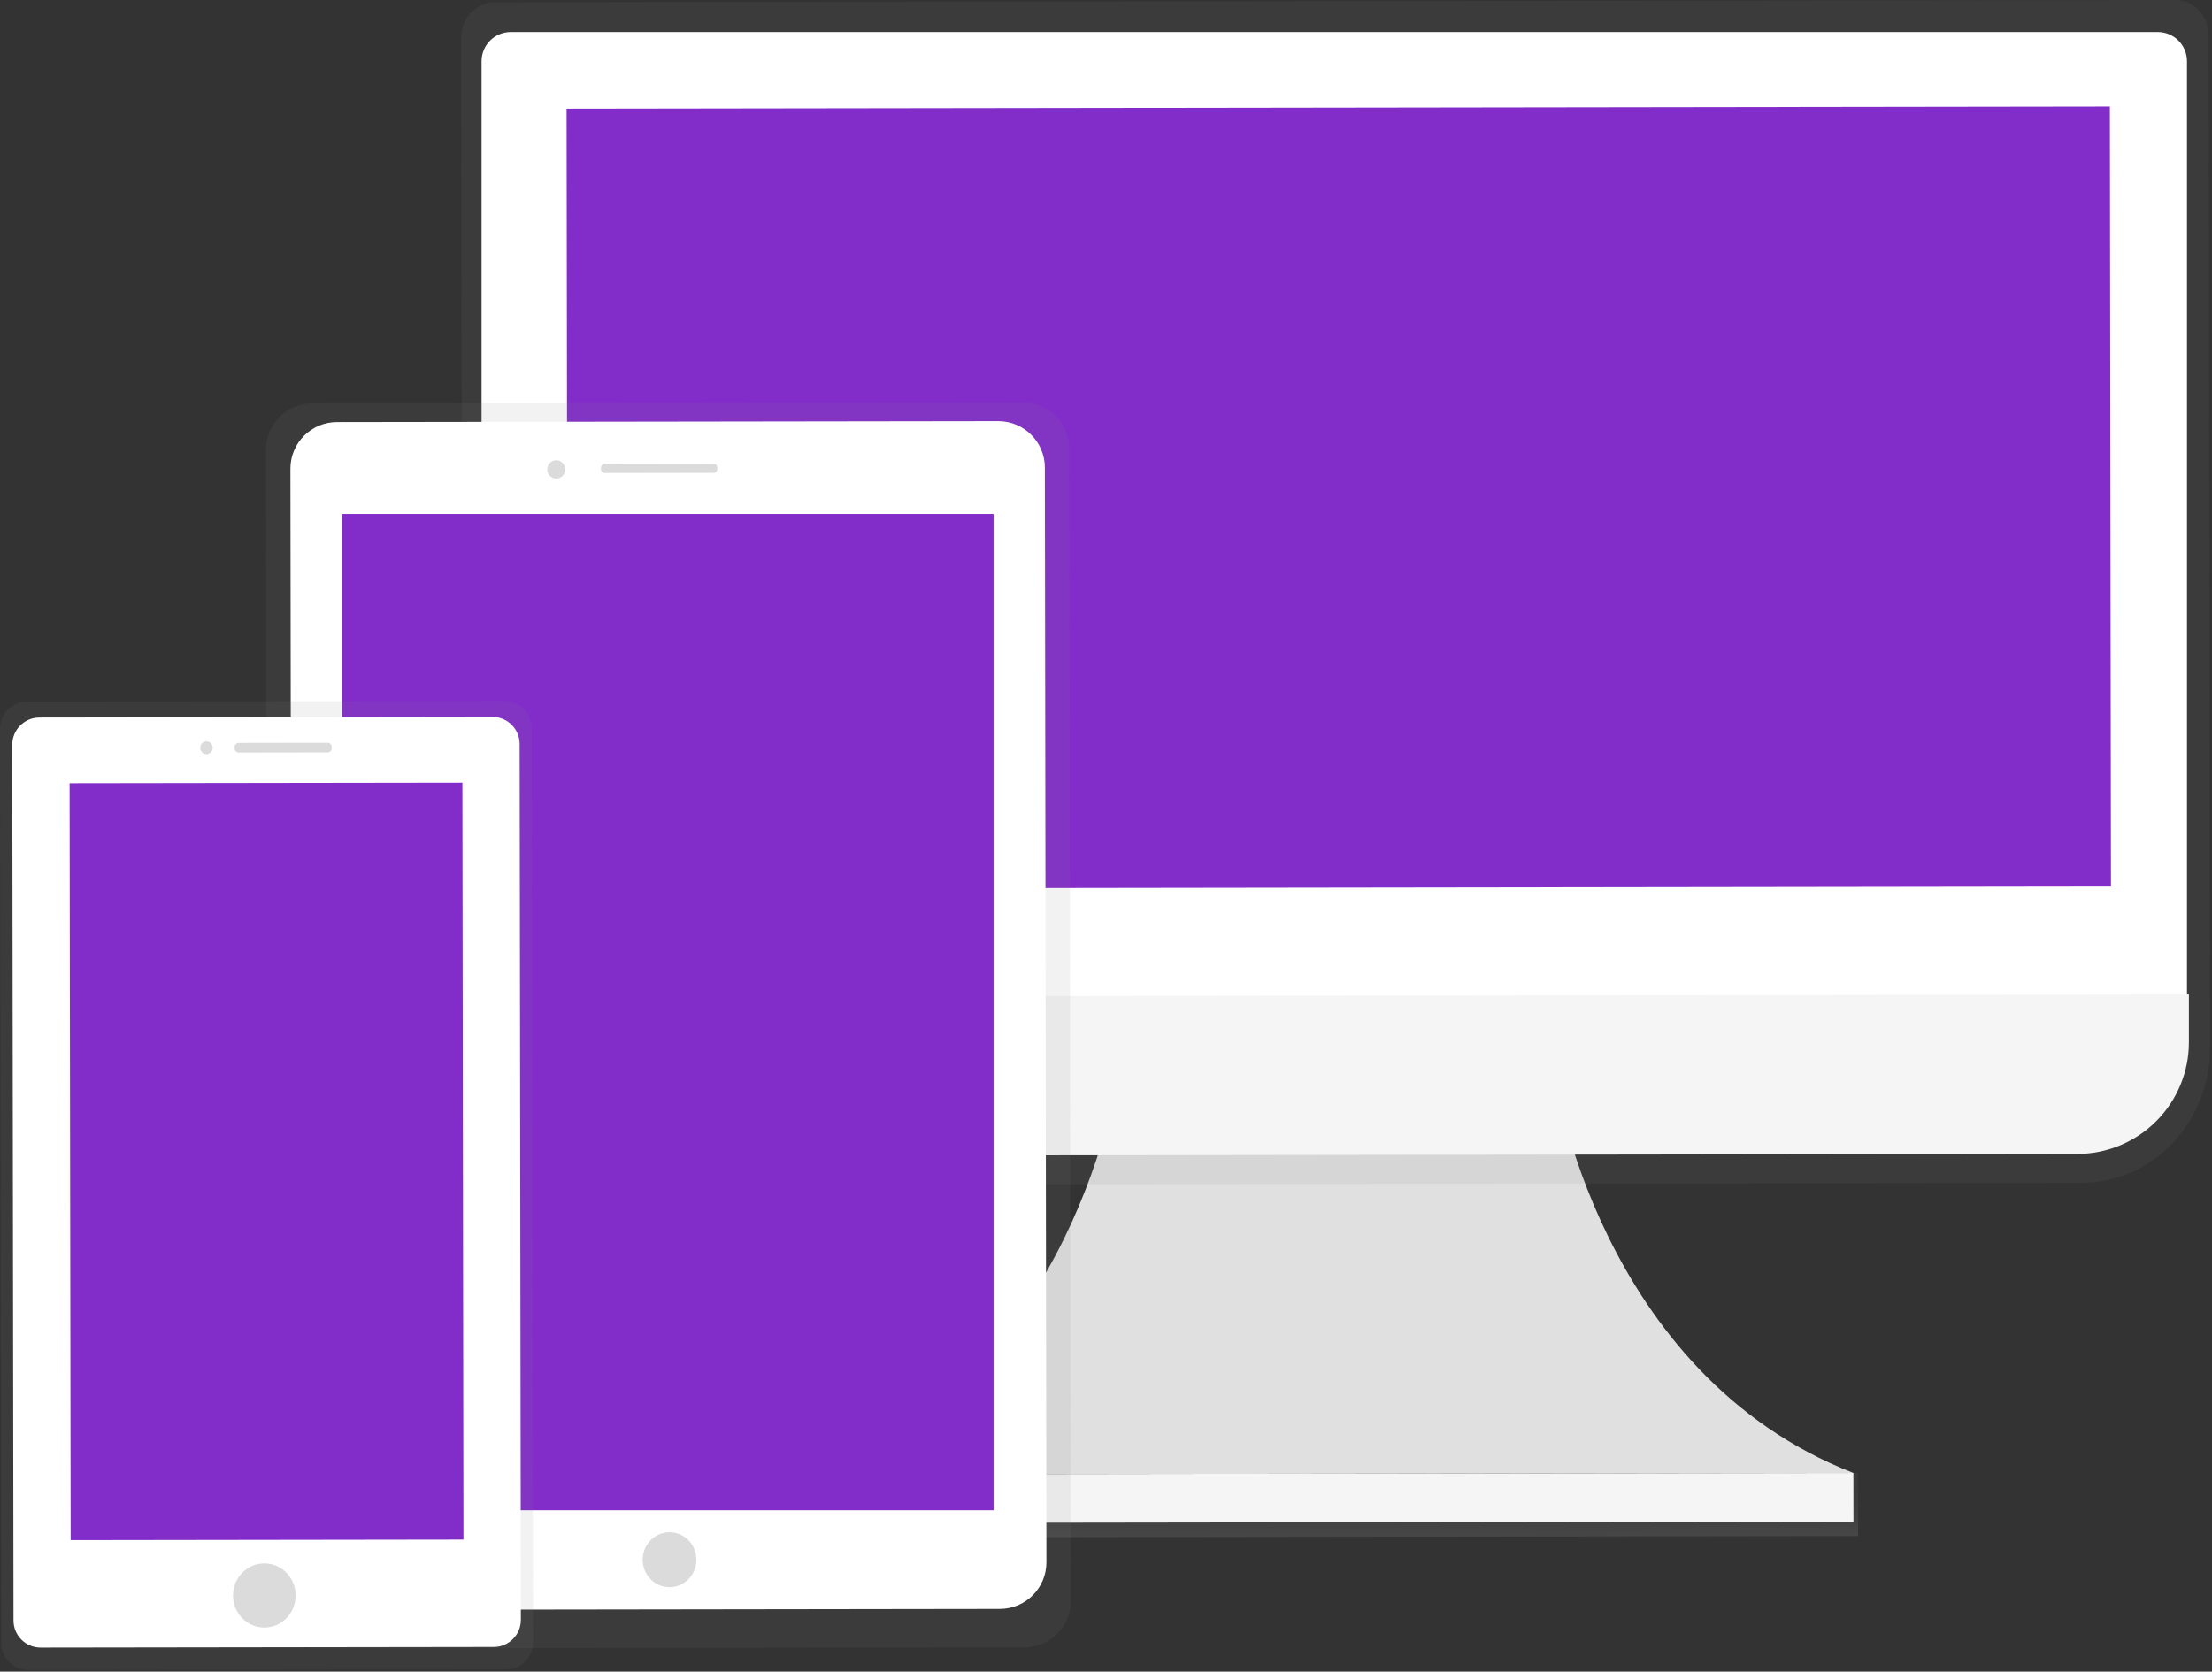
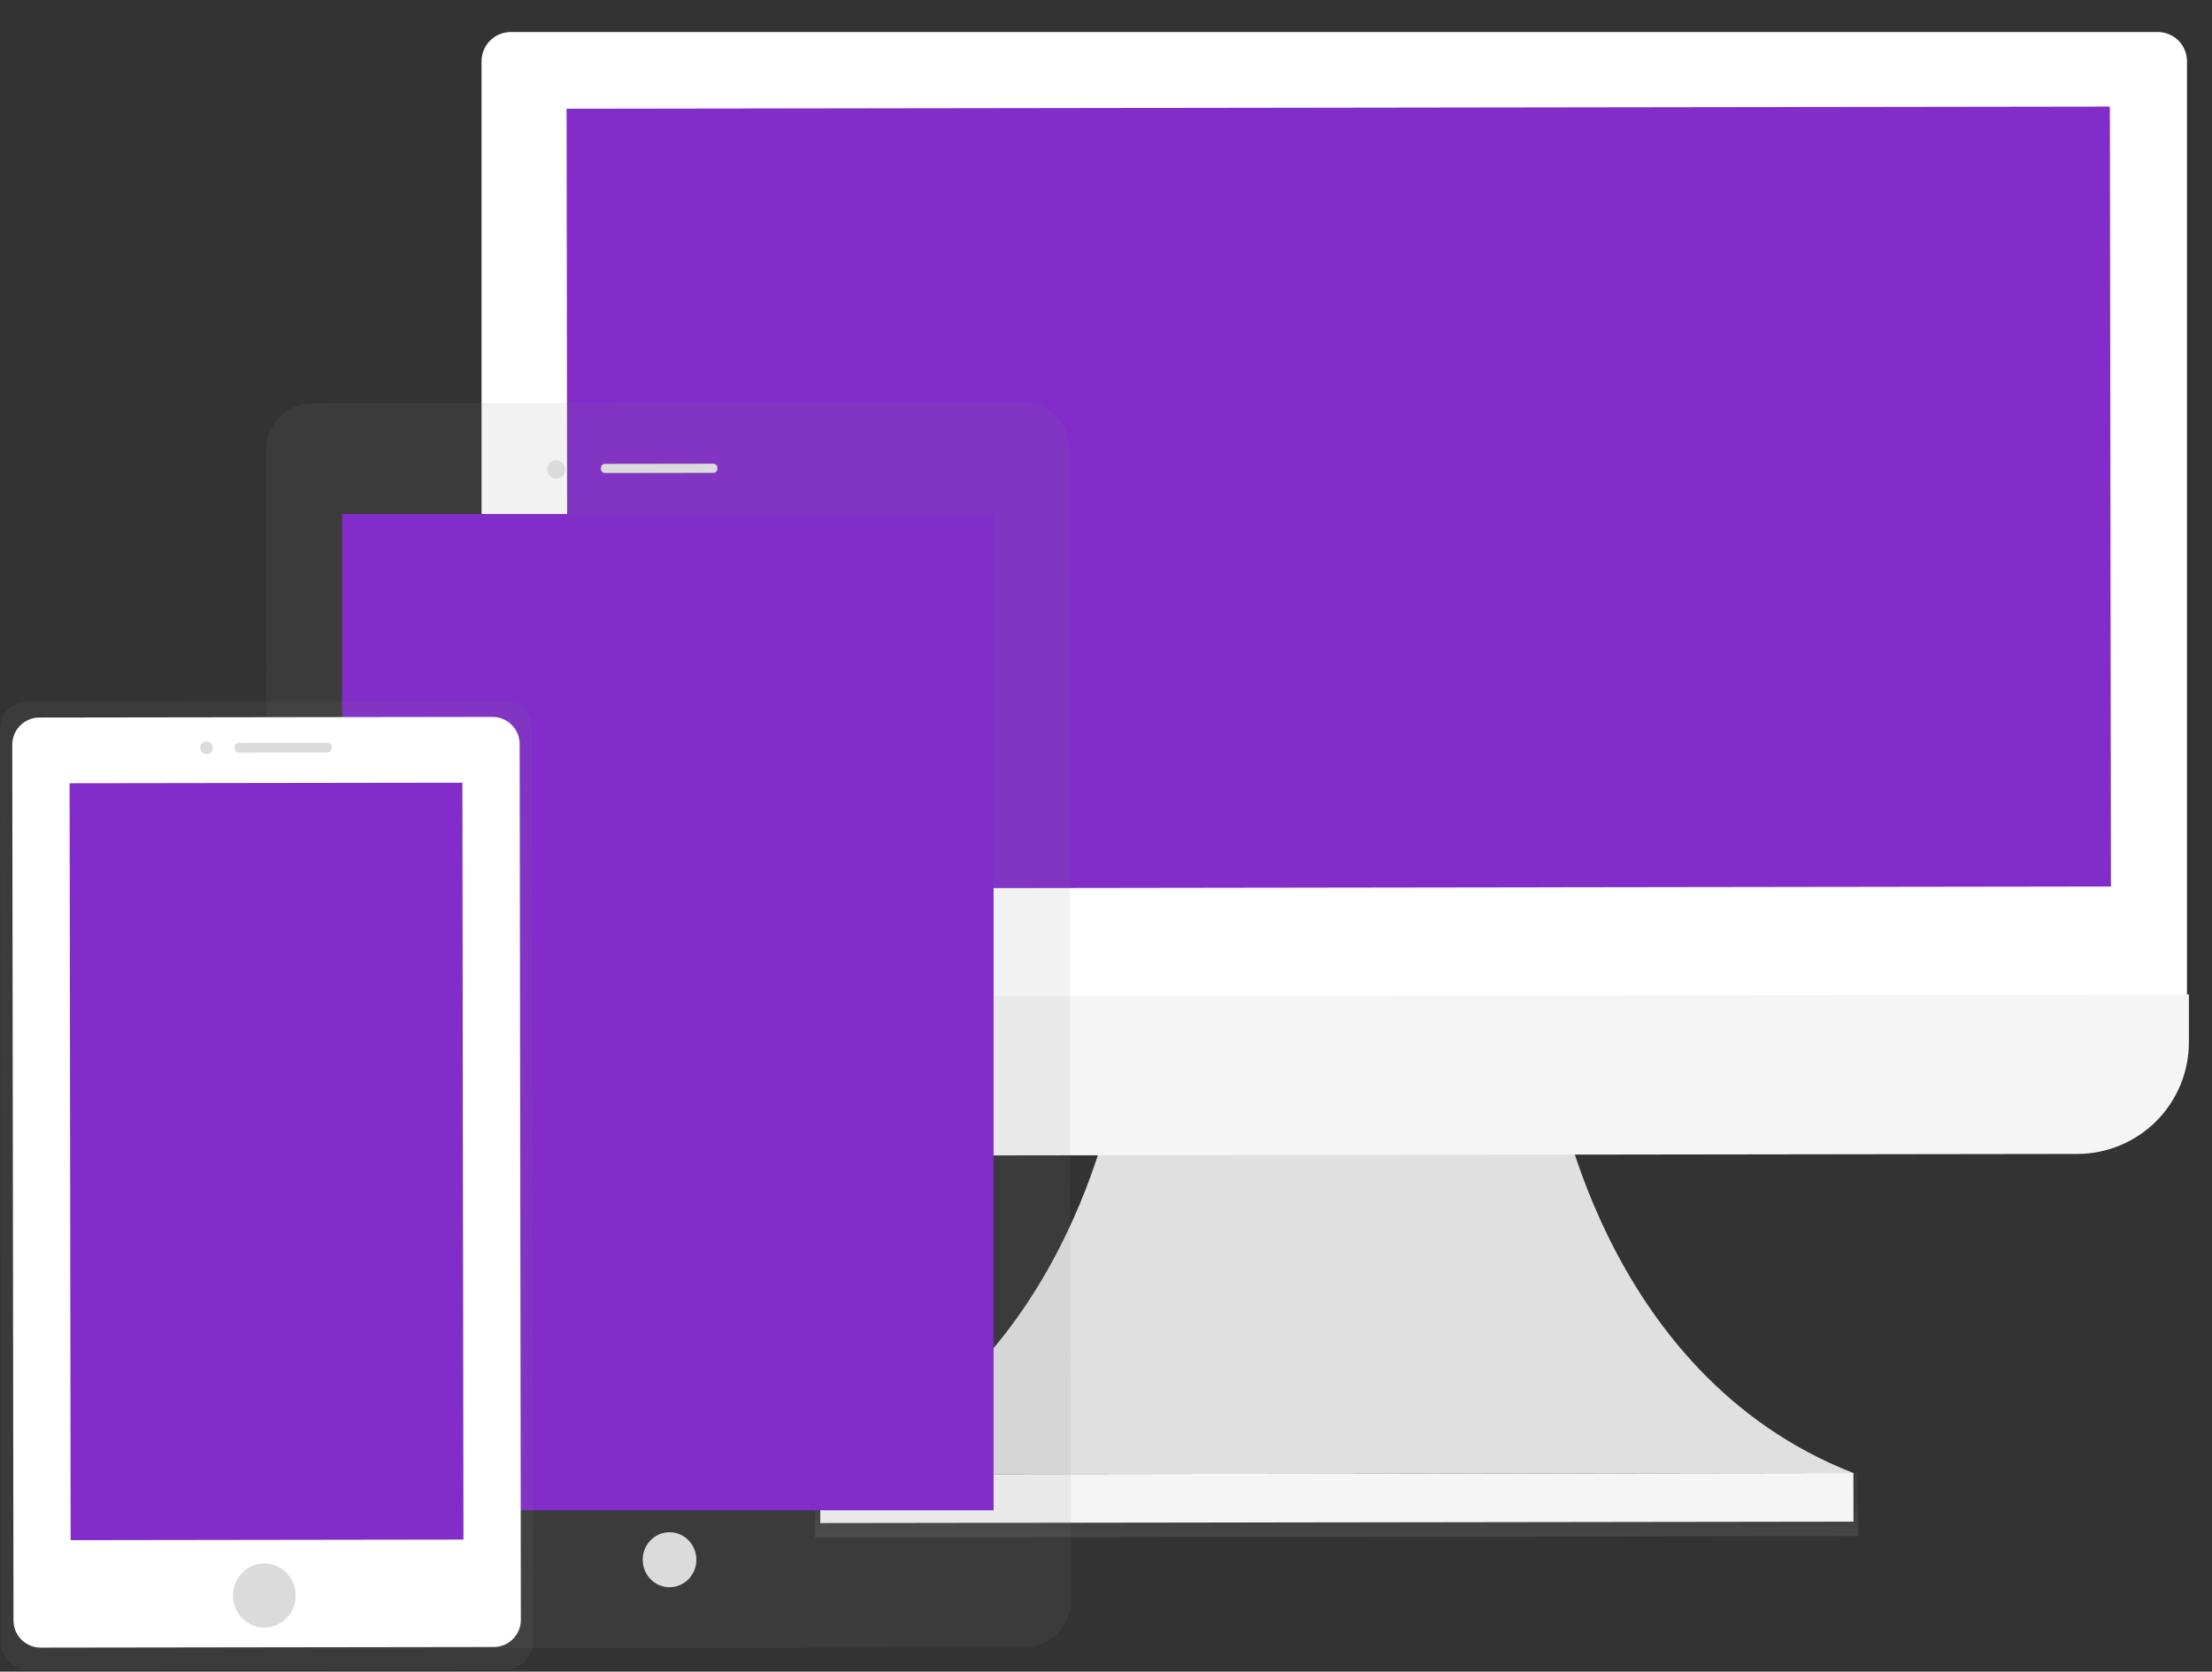
<svg xmlns="http://www.w3.org/2000/svg" width="815" height="616" viewBox="0 0 815 616" fill="none">
  <rect x="0" y="0" width="815" height="616" fill="#333333" stroke="none" />
  <g clip-path="url(#clip0)">
    <path d="M572.78 396.13C572.78 396.13 588.85 506.22 682.87 542.8L492.53 543.06L302.19 543.32C396.11 506.49 411.9 396.32 411.9 396.32L572.78 396.13Z" fill="#E0E0E0" />
    <path d="M684.556 542.784L300.296 543.321L300.329 566.581L684.589 566.044L684.556 542.784Z" fill="url(#paint0_linear)" />
    <path d="M682.876 542.787L302.206 543.318L302.232 561.258L682.901 560.727L682.876 542.787Z" fill="#F5F5F5" />
-     <path d="M801.36 -1.7606e-05L182.28 0.85C175.43 0.85 169.88 6.68 169.89 13.85L170.37 375.04V387.04C170.37 414.48 191.7 436.7 217.92 436.66L766.85 435.9C793.08 435.9 814.31 413.59 814.27 386.15V374.15L813.79 12.96C813.78 5.79 808.21 -0.01 801.36 -1.7606e-05Z" fill="url(#paint1_linear)" />
    <path d="M188.19 11.8H795.03C797.881 11.8 800.615 12.933 802.631 14.949C804.647 16.965 805.78 19.699 805.78 22.55V367.83H177.43V22.55C177.43 19.699 178.563 16.965 180.579 14.949C182.595 12.933 185.329 11.8 188.18 11.8H188.19Z" fill="white" />
    <path d="M765.4 425.23L219.4 425.98C213.992 425.994 208.634 424.943 203.633 422.885C198.631 420.827 194.085 417.804 190.253 413.988C186.421 410.171 183.378 405.637 181.3 400.644C179.222 395.652 178.148 390.298 178.14 384.89V367.32L806.49 366.45V384.03C806.503 394.942 802.182 405.412 794.476 413.139C786.771 420.865 776.312 425.214 765.4 425.23Z" fill="#F5F5F5" />
    <path d="M777.373 39.275L208.754 40.069L209.155 327.478L777.774 326.685L777.373 39.275Z" fill="#822CC9" />
    <path d="M376.785 148.244L115.126 148.609C105.643 148.622 97.966 156.32 97.98 165.803L98.572 590.303C98.586 599.786 106.284 607.462 115.766 607.449L377.426 607.083C386.909 607.07 394.585 599.372 394.572 589.89L393.979 165.39C393.966 155.907 386.268 148.231 376.785 148.244Z" fill="url(#paint2_linear)" />
-     <path d="M374.344 183.297L118.725 183.654L119.262 568.494L374.882 568.137L374.344 183.297Z" fill="url(#paint3_linear)" />
-     <path d="M367.795 155.196L124.145 155.537C114.663 155.55 106.986 163.248 106.999 172.731L107.562 576.1C107.576 585.583 115.274 593.259 124.756 593.246L368.406 592.906C377.889 592.893 385.565 585.195 385.552 575.712L384.989 172.342C384.976 162.86 377.278 155.183 367.795 155.196Z" fill="white" />
    <path d="M366.08 189.42H126.02V556.54H366.08V189.42Z" fill="#822CC9" />
    <path d="M246.69 584.9C252.152 584.9 256.58 580.365 256.58 574.77C256.58 569.175 252.152 564.64 246.69 564.64C241.228 564.64 236.8 569.175 236.8 574.77C236.8 580.365 241.228 584.9 246.69 584.9Z" fill="#DBDBDB" />
    <path d="M204.955 176.364C206.777 176.362 208.252 174.846 208.25 172.98C208.247 171.113 206.768 169.602 204.945 169.604C203.123 169.607 201.647 171.122 201.65 172.989C201.652 174.856 203.132 176.367 204.955 176.364Z" fill="#DBDBDB" />
    <path d="M262.867 170.873L222.857 170.929C222.067 170.93 221.428 171.571 221.429 172.361L221.43 172.881C221.431 173.671 222.072 174.31 222.862 174.309L262.872 174.253C263.661 174.252 264.301 173.611 264.3 172.821L264.299 172.301C264.298 171.512 263.657 170.872 262.867 170.873Z" fill="#DBDBDB" />
    <path d="M185.939 258.3L9.979 258.546C4.456 258.554 -0.014 263.037 -0.007 268.56L0.464 605.45C0.471 610.973 4.955 615.443 10.478 615.436L186.437 615.19C191.96 615.182 196.431 610.699 196.423 605.176L195.953 268.286C195.945 262.764 191.462 258.293 185.939 258.3Z" fill="url(#paint4_linear)" />
    <path d="M181.447 264.187L14.508 264.42C8.985 264.427 4.514 268.911 4.521 274.434L4.972 597.173C4.98 602.696 9.463 607.167 14.986 607.159L181.926 606.926C187.449 606.919 191.92 602.435 191.912 596.912L191.461 274.173C191.454 268.65 186.97 264.179 181.447 264.187Z" fill="white" />
    <path d="M170.371 288.432L25.641 288.634L26.031 567.554L170.761 567.352L170.371 288.432Z" fill="#822CC9" />
    <path d="M97.39 599.77C103.763 599.77 108.93 594.478 108.93 587.95C108.93 581.422 103.763 576.13 97.39 576.13C91.017 576.13 85.85 581.422 85.85 587.95C85.85 594.478 91.017 599.77 97.39 599.77Z" fill="#DBDBDB" />
    <path d="M76.076 277.924C77.352 277.922 78.385 276.864 78.383 275.561C78.381 274.257 77.346 273.202 76.07 273.204C74.794 273.206 73.761 274.264 73.763 275.567C73.765 276.871 74.801 277.926 76.076 277.924Z" fill="#DBDBDB" />
    <path d="M120.721 273.722L87.951 273.767C87.122 273.769 86.452 274.441 86.453 275.27L86.454 275.82C86.455 276.648 87.127 277.319 87.956 277.317L120.726 277.272C121.554 277.271 122.225 276.598 122.223 275.77L122.223 275.22C122.222 274.391 121.549 273.721 120.721 273.722Z" fill="#DBDBDB" />
  </g>
  <defs>
    <linearGradient id="paint0_linear" x1="492.489" y1="566.292" x2="492.456" y2="543.022" gradientUnits="userSpaceOnUse">
      <stop stop-color="#808080" stop-opacity="0.25" />
      <stop offset="0.54" stop-color="#808080" stop-opacity="0.12" />
      <stop offset="1" stop-color="#808080" stop-opacity="0.1" />
    </linearGradient>
    <linearGradient id="paint1_linear" x1="441628" y1="262730" x2="441628" y2="71651.5" gradientUnits="userSpaceOnUse">
      <stop stop-color="#808080" stop-opacity="0.25" />
      <stop offset="0.54" stop-color="#808080" stop-opacity="0.12" />
      <stop offset="1" stop-color="#808080" stop-opacity="0.1" />
    </linearGradient>
    <linearGradient id="paint2_linear" x1="130543" y1="350642" x2="130248" y2="139145" gradientUnits="userSpaceOnUse">
      <stop stop-color="#808080" stop-opacity="0.25" />
      <stop offset="0.54" stop-color="#808080" stop-opacity="0.12" />
      <stop offset="1" stop-color="#808080" stop-opacity="0.1" />
    </linearGradient>
    <linearGradient id="paint3_linear" x1="247.086" y1="571.594" x2="246.547" y2="184.984" gradientUnits="userSpaceOnUse">
      <stop stop-opacity="0.09" />
      <stop offset="0.55" stop-opacity="0.07" />
      <stop offset="1" stop-opacity="0.02" />
    </linearGradient>
    <linearGradient id="paint4_linear" x1="57387.8" y1="275794" x2="57209.3" y2="148014" gradientUnits="userSpaceOnUse">
      <stop stop-color="#808080" stop-opacity="0.25" />
      <stop offset="0.54" stop-color="#808080" stop-opacity="0.12" />
      <stop offset="1" stop-color="#808080" stop-opacity="0.1" />
    </linearGradient>
    <clipPath id="clip0">
      <rect width="814.27" height="615.44" fill="white" />
    </clipPath>
  </defs>
</svg>